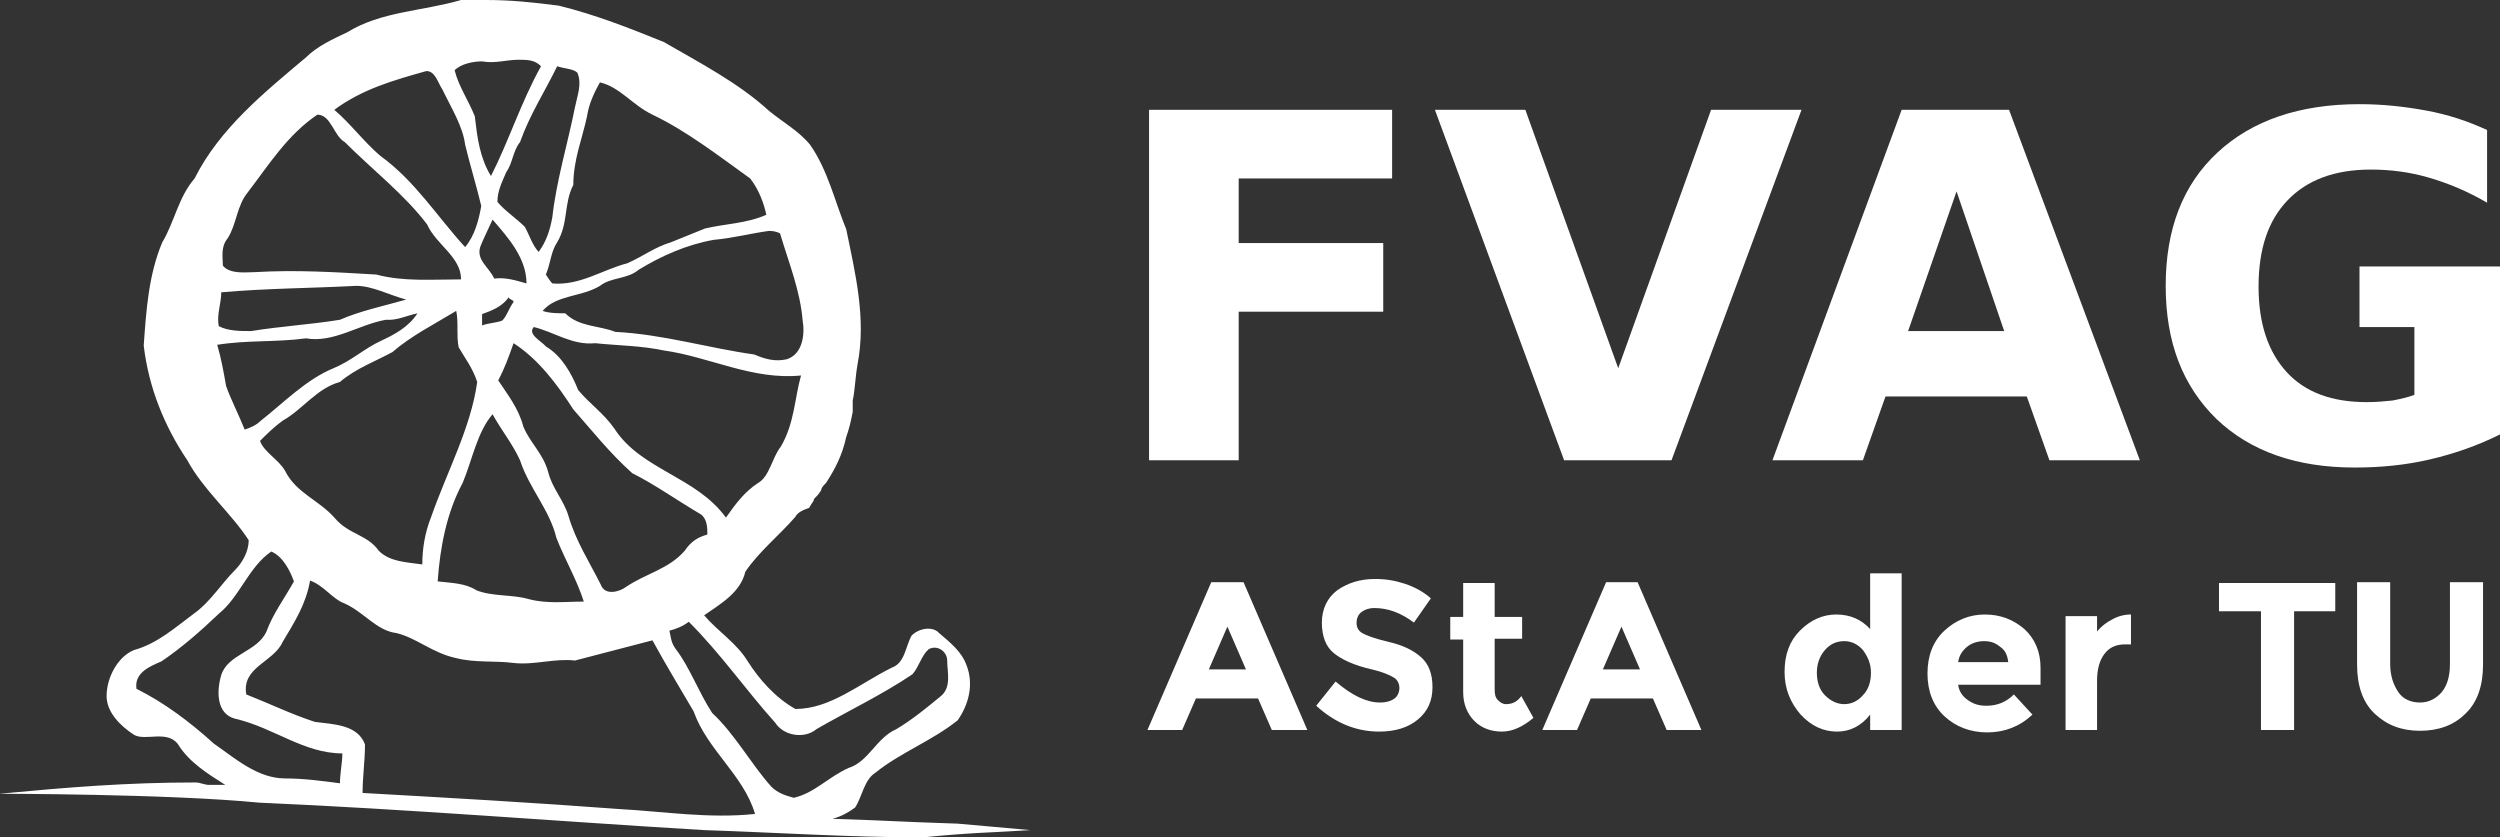
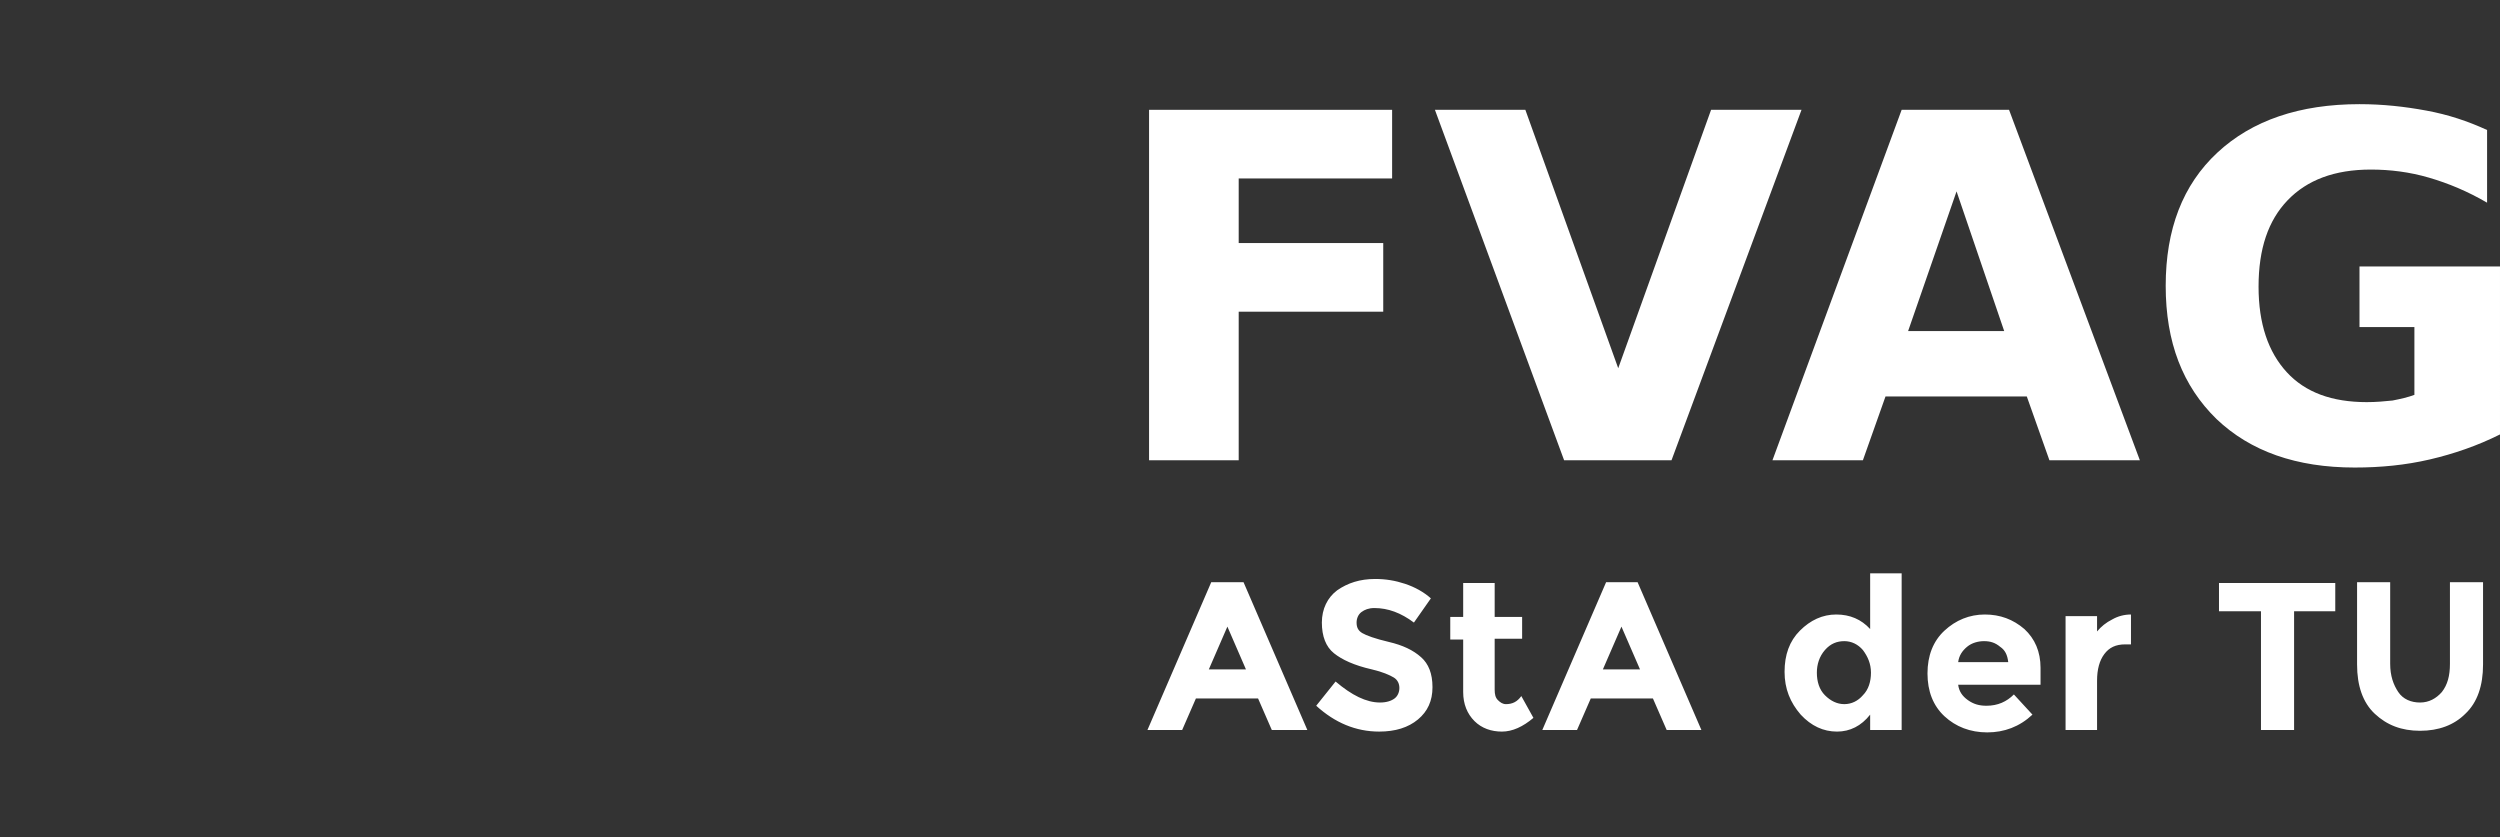
<svg xmlns="http://www.w3.org/2000/svg" xmlns:xlink="http://www.w3.org/1999/xlink" version="1.1" id="Ebene_1" x="0px" y="0px" viewBox="0 0 309.6 103.7" style="enable-background:new 0 0 309.6 103.7;" xml:space="preserve">
  <rect x="0" y="0" width="309.6" height="103.7" fill="#333333" stroke="none" />
  <style type="text/css">
	.st0{clip-path:url(#SVGID_2_);fill:#FFFFFF;}
	.st1{fill:#FFFFFF;}
	.st2{clip-path:url(#SVGID_4_);fill:#FFFFFF;}
</style>
  <g>
    <defs>
-       <rect id="SVGID_1_" width="309.6" height="103.7" />
-     </defs>
+       </defs>
    <clipPath id="SVGID_2_">
      <use xlink:href="#SVGID_1_" style="overflow:visible;" />
    </clipPath>
-     <path class="st0" d="M60.2,0h-3.1C52.3,1.4,47.2,1.4,43,4c-1.7,0.8-3.7,1.7-5.1,3.1c-5.1,4.3-10.7,8.8-13.8,15   c-2,2.3-2.5,5.4-4,7.9c-1.7,4-2,8.5-2.3,12.8c0.6,5.1,2.5,9.9,5.4,14.2c2,3.7,5.4,6.5,7.6,9.9c0,1.4-0.8,2.8-1.7,3.7   c-1.7,1.7-3.1,4-5.1,5.4c-2.3,1.7-4.5,3.7-7.4,4.5c-2,0.8-3.4,3.4-3.4,5.7c0,2,1.7,3.7,3.4,4.8c1.4,0.8,4-0.6,5.4,1.1   c1.4,2.3,3.7,3.7,5.9,5.1h-2c-0.6,0-1.1-0.3-1.7-0.3c-8.5,0-15.8,0.6-24.3,1.4c0,0,20.9,0,32.2,1.1c18.4,0.8,36.7,2.3,55.1,3.4   c9,0.3,18.1,0.9,27.1,0.9c5.9-0.6,8.8-0.6,13.3-0.9l-9-0.8c-9-0.3-6.5-0.3-15.5-0.6c1.1-0.3,2-0.8,2.8-1.4c0.9-1.4,1.1-3.4,2.5-4.3   c3.1-2.5,7.1-4,10.2-6.5c1.4-2,2-4.5,1.1-6.8c-0.6-1.7-2-2.8-3.4-4c-0.8-0.9-2.5-0.6-3.4,0.3c-0.8,1.4-0.8,3.4-2.5,4   c-4,2-7.6,5.1-11.9,5.1c-2.5-1.4-4.5-3.7-5.9-5.9c-1.4-2.3-3.7-3.7-5.4-5.7c2-1.4,4.5-2.8,5.1-5.4c1.7-2.5,4.2-4.5,6.2-6.8   c0.3-0.6,1.1-0.9,1.7-1.1c0.3-0.6,0.6-0.8,0.6-1.1c0.3-0.3,0.6-0.6,0.9-1.1c0-0.3,0.3-0.6,0.6-0.9c1.1-1.7,2-3.4,2.5-5.7   c0.3-0.8,0.6-2,0.8-3.1v-1.4c0.3-1.4,0.3-2.8,0.6-4.5c1.1-5.7-0.3-11.3-1.4-16.7c-1.4-3.4-2.3-7.4-4.5-10.5   c-1.4-1.7-3.4-2.8-5.1-4.2c-3.7-3.4-8.5-5.9-13-8.5c-4.2-1.7-8.5-3.4-13-4.5C66.1,0.3,63.3,0,60.2,0 M64.2,7.4c1.1,0,2,0,2.8,0.8   c-2.5,4.5-4,9.3-6.2,13.6c-1.4-2.3-1.7-4.8-2-7.4c-0.8-2-2-3.7-2.5-5.7c0.8-0.8,2.3-1.1,3.4-1.1C61.3,7.9,62.7,7.4,64.2,7.4    M69,8.2c0.8,0.3,2,0.3,2.5,0.8c0.6,1.4,0,2.8-0.3,4.3c-0.9,4.5-2.3,9.1-2.8,13.6c-0.3,1.7-0.8,3.1-1.7,4.3c-0.8-0.9-1.1-2-1.7-3.1   c-1.1-1.1-2.5-2-3.4-3.1c0-1.4,0.6-2.5,1.1-3.7c0.8-1.1,0.8-2.6,1.7-3.7C65.6,14.2,67.5,11.3,69,8.2 M52.8,8.8c1.1,0,1.4,1.4,2,2.3   c1.1,2.3,2.5,4.5,2.8,6.8c0.6,2.5,1.4,5.1,2,7.6c-0.3,1.7-0.8,3.7-2,5.1c-3.4-3.7-6.2-8.2-10.5-11.3c-2-1.7-3.7-4-5.7-5.7   C44.9,11,48.9,9.9,52.8,8.8 M74.3,10.2c2.5,0.6,4,2.8,6.5,4c4.2,2,8.2,5.1,12.1,7.9c1.1,1.4,1.7,3.1,2,4.5   c-2.5,1.1-5.1,1.1-7.6,1.7L83.1,30c-2,0.6-3.4,1.7-5.4,2.6c-3.1,0.8-5.9,2.8-9.3,2.5c-0.3-0.3-0.6-0.8-0.8-1.1   c0.6-1.4,0.6-2.8,1.4-4c1.4-2.3,0.8-4.8,2-7.1c0-3.1,1.1-5.7,1.7-8.5C72.9,13,73.5,11.6,74.3,10.2 M39.3,14.2c1.7,0,2,2.6,3.4,3.4   c3.4,3.4,7.4,6.5,10.2,10.2c1.1,2.5,4.2,4,4.2,6.8c-3.7,0-7.1,0.3-10.5-0.6c-5.1-0.3-9.9-0.6-15-0.3c-1.1,0-3.1,0.3-4-0.8   c0-1.1-0.3-2.3,0.6-3.4c1.1-1.7,1.1-4,2.5-5.7C33.3,20.4,35.6,16.7,39.3,14.2 M61,27.2c2,2.3,4.2,4.8,4.2,7.9   c-1.1-0.3-2.5-0.8-4-0.6c-0.6-1.4-2.3-2.3-1.7-4C59.9,29.5,60.5,28.3,61,27.2 M95.2,28.6c0.3,0,0.8,0,1.4,0.3   c1.1,3.7,2.5,7.1,2.8,10.8c0.3,1.7,0,4.2-2,4.8c-1.4,0.3-2.6,0-4-0.6c-5.7-0.8-11.3-2.5-17.2-2.8c-2-0.8-4.5-0.6-6.2-2.3   c-0.8,0-2,0-2.8-0.3c1.7-2,4.8-1.7,7.1-3.1c1.4-1.1,3.4-0.8,4.8-2c2.8-1.7,5.9-3.1,9.3-3.7C90.7,29.5,93,28.9,95.2,28.6 M44.1,35.4   c2,0,4,1.1,6.2,1.7c-2.8,0.8-5.7,1.4-8.2,2.5c-3.7,0.6-7.3,0.8-11,1.4c-1.4,0-2.8,0-4-0.6c-0.3-1.4,0.3-2.8,0.3-4.2   C33.1,35.7,38.4,35.7,44.1,35.4 M63,36.8c0,0.3,0.6,0.3,0.6,0.6c-0.6,0.8-0.8,1.7-1.4,2.3c-0.8,0.3-1.7,0.3-2.5,0.6v-1.4   C60.8,38.5,62.2,38,63,36.8 M56.5,38.5c0.3,1.4,0,3.1,0.3,4.5c0.8,1.4,1.7,2.5,2.3,4.3c-0.8,5.7-3.7,11-5.7,16.7   c-0.8,2-1.1,4-1.1,5.9c-2-0.3-4-0.3-5.4-1.7c-1.4-2-3.7-2-5.4-4c-2-2.3-4.8-3.1-6.2-5.9c-0.8-1.4-2.6-2.3-3.1-3.7   c0.8-0.8,1.7-1.7,2.8-2.5c2.5-1.4,4.2-4,7.1-4.8c2-1.7,4.5-2.6,6.5-3.7C50.9,41.6,53.7,40.2,56.5,38.5 M51.7,38.8   c-1.1,1.7-2.8,2.6-4.5,3.4c-2,0.9-3.7,2.5-5.9,3.4c-3.4,1.4-6.2,4.3-9,6.5c-0.6,0.6-1.4,0.9-2,1.1c-0.8-2-1.7-3.7-2.3-5.4   c-0.3-1.7-0.6-3.4-1.1-5.1c3.7-0.6,7.3-0.3,11-0.8c3.4,0.6,6.5-1.7,9.9-2.3C49.2,39.7,50.3,39.1,51.7,38.8 M66.1,40.5   c2.5,0.6,4.8,2.3,7.6,2c2.8,0.3,5.7,0.3,8.5,0.9c5.7,0.8,11,3.7,17,3.1c-0.8,2.8-0.8,5.9-2.5,8.8c-1.1,1.4-1.4,3.7-2.8,4.5   c-1.7,1.1-2.8,2.6-4,4.3c-3.7-5.1-10.5-5.9-13.8-11c-1.4-2-3.1-3.1-4.5-4.8c-0.8-2-2-4.2-4-5.4C67,42.2,65.3,41.4,66.1,40.5    M63.6,42.5c3.1,2,5.4,5.1,7.4,8.2c2.3,2.6,4.5,5.4,7.3,7.9c2.8,1.4,5.6,3.4,8.5,5.1c0.8,0.6,0.8,1.7,0.8,2.5c-1.1,0.3-2,0.8-2.8,2   c-2,2.3-4.8,2.8-7.3,4.5c-0.8,0.6-2.6,1.1-3.1-0.3c-1.4-2.8-3.1-5.4-4-8.5c-0.6-2-2-3.4-2.5-5.4c-0.6-2.3-2.3-3.7-3.1-5.7   c-0.6-2.3-2-4-3.1-5.7C62.5,45.6,63,44.2,63.6,42.5 M61,51.3c1.1,2,2.5,3.7,3.4,5.7c1.1,3.4,3.7,6.2,4.5,9.6   c1.1,2.8,2.5,5.1,3.4,7.9c-2.3,0-4.5,0.3-6.8-0.3c-2-0.6-4.5-0.3-6.5-1.1c-1.4-0.9-3.1-0.9-4.8-1.1c0.3-4.2,1.1-8.5,3.1-12.2   C58.5,56.9,59.1,53.5,61,51.3 M33.6,68.3c1.4,0.6,2.3,2.3,2.8,3.7c-1.1,2-2.6,4-3.4,6.2c-1.1,2.5-4.8,2.8-5.6,5.4   c-0.6,2-0.6,4.8,1.7,5.4c4.8,1.1,8.5,4.3,13.3,4.3c0,1.1-0.3,2.5-0.3,3.7c-2.3-0.3-4.5-0.6-6.8-0.6c-3.4,0-6.2-2.5-8.8-4.3   c-3.1-2.8-6.2-5.1-9.6-6.8c-0.3-2,1.7-2.8,3.1-3.4c2.5-1.7,4.8-3.7,7.1-5.9C29.7,73.9,30.8,70.2,33.6,68.3 M38.4,71.9   c1.7,0.6,2.8,2.3,4.2,2.8c2.5,1.1,4,3.4,6.5,3.7c2.5,0.6,4.5,2.5,7.4,3.1c2.3,0.6,4.8,0.3,7.1,0.6c2.5,0.3,5.1-0.6,7.6-0.3   c3.1-0.8,6.5-1.7,9.6-2.5c1.7,3.1,3.4,5.9,5.1,8.8c1.7,4.8,6.2,7.9,7.6,12.7c-5.7,0.6-11.3-0.3-16.7-0.6c-10.7-0.8-21.2-1.4-31.9-2   c0-2,0.3-4,0.3-6c-0.9-2.5-4-2.5-6.2-2.8c-2.8-0.9-5.7-2.3-8.5-3.4c-0.6-3.4,3.4-4,4.5-6.5C36.5,77,37.9,74.8,38.4,71.9 M85.3,77   c4,4,7.1,8.5,10.7,12.5c1.1,1.7,3.7,2,5.1,0.8c4-2.3,8.2-4.3,11.9-6.8c0.8-0.9,1.1-2.3,2-3.1c1.1-0.6,2.3,0.3,2.3,1.4   c0,1.4,0.6,3.4-0.9,4.5c-1.7,1.4-3.4,2.8-5.4,4c-2.5,1.1-3.4,4-5.9,4.8c-2.5,1.1-4.2,3.1-6.8,3.7c-1.1-0.3-2-0.6-2.8-1.4   c-2.5-2.8-4.5-6.5-7.3-9.1c-1.7-2.6-2.8-5.7-4.5-7.9c-0.6-0.8-0.6-1.4-0.8-2.3C83.7,77.9,84.5,77.6,85.3,77" />
  </g>
  <polygon class="st1" points="153.4,22.1 153.4,30.1 171.3,30.1 171.3,38.6 153.4,38.6 153.4,57 142.3,57 142.3,13.6 172.4,13.6   172.4,22.1 " />
  <polygon class="st1" points="177.7,13.6 188.9,13.6 200.4,45.6 211.9,13.6 223.1,13.6 207,57 193.7,57 " />
  <path class="st1" d="M251,49.1h-17.5l-2.8,7.9h-11.2l16-43.4h13.3L265,57h-11.2L251,49.1z M236.3,41h11.9l-5.9-17.3L236.3,41z" />
  <g>
    <defs>
      <rect id="SVGID_3_" width="309.6" height="103.7" />
    </defs>
    <clipPath id="SVGID_4_">
      <use xlink:href="#SVGID_3_" style="overflow:visible;" />
    </clipPath>
    <path class="st2" d="M309.6,53.8c-2.8,1.4-5.7,2.4-8.7,3.1c-3,0.7-6.1,1-9.3,1c-7.2,0-12.9-2-17.1-6c-4.2-4.1-6.3-9.5-6.3-16.5   c0-7,2.1-12.5,6.4-16.5c4.3-4,10.2-6,17.6-6c2.9,0,5.6,0.3,8.3,0.8c2.7,0.5,5.1,1.3,7.5,2.4v9c-2.4-1.4-4.8-2.4-7.2-3.1   c-2.4-0.7-4.8-1-7.2-1c-4.5,0-7.9,1.3-10.3,3.8c-2.4,2.5-3.6,6-3.6,10.7c0,4.6,1.2,8.1,3.5,10.6c2.3,2.5,5.6,3.7,9.9,3.7   c1.2,0,2.2-0.1,3.2-0.2c1-0.2,1.9-0.4,2.7-0.7v-8.4h-6.8v-7.5h17.4V53.8z" />
    <path class="st2" d="M296,82.2V72.1h-4.1v10.2c0,2.6,0.7,4.7,2.2,6.1c1.5,1.4,3.3,2.1,5.6,2.1s4.2-0.7,5.6-2.1   c1.5-1.4,2.2-3.5,2.2-6.1V72.1h-4.1v10.1c0,1.5-0.3,2.6-1,3.5c-0.7,0.8-1.6,1.3-2.7,1.3c-1.1,0-2.1-0.4-2.7-1.3   C296.4,84.8,296,83.7,296,82.2 M289.2,75.7v-3.5h-14.4v3.5h5.2v14.7h4.1V75.7H289.2z M263.9,79.8l0-3.7c-0.8,0-1.6,0.2-2.3,0.6   c-0.8,0.4-1.4,0.9-1.9,1.5v-1.9h-3.9v14.1h3.9v-6.1c0-1.4,0.3-2.5,0.9-3.3c0.6-0.8,1.4-1.2,2.6-1.2H263.9z M248.7,82h-6.2   c0.1-0.8,0.5-1.4,1.1-1.9c0.6-0.5,1.4-0.7,2.1-0.7c0.8,0,1.4,0.2,2,0.7C248.3,80.5,248.6,81.1,248.7,82 M249.4,86   c-0.9,0.9-2,1.4-3.4,1.4c-0.9,0-1.6-0.2-2.3-0.7c-0.7-0.5-1.1-1.1-1.2-1.9h10.2v-2.1c0-2-0.7-3.6-2-4.8c-1.4-1.2-3-1.8-4.9-1.8   s-3.6,0.7-5,2c-1.4,1.3-2.1,3.1-2.1,5.3c0,2.2,0.7,4,2.1,5.3c1.4,1.3,3.2,2,5.3,2c2.1,0,4-0.7,5.6-2.2L249.4,86z M226,80.5   c0.7-0.8,1.5-1.1,2.4-1.1c0.9,0,1.7,0.4,2.3,1.1c0.6,0.8,1,1.7,1,2.8c0,1.1-0.3,2.1-1,2.8c-0.6,0.7-1.4,1.1-2.3,1.1   c-0.9,0-1.7-0.4-2.4-1.1c-0.7-0.7-1-1.7-1-2.8C225,82.3,225.3,81.3,226,80.5 M231.6,88.5v1.9h3.9V71h-3.9v6.9   c-1.1-1.2-2.5-1.8-4.2-1.8s-3.2,0.7-4.5,2c-1.3,1.3-1.9,3-1.9,5.1c0,2.1,0.7,3.8,2,5.3c1.3,1.4,2.8,2.1,4.5,2.1   C229.1,90.6,230.5,89.9,231.6,88.5 M203.1,82.9h-4.6l2.3-5.3L203.1,82.9z M210.7,90.4l-7.9-18.3h-3.9l-7.9,18.3h4.3l1.7-3.9h7.7   l1.7,3.9H210.7z M188.5,79.2v-2.8h-3.4v-4.2h-3.9v4.2h-1.6v2.8h1.6v6.5c0,1.5,0.5,2.7,1.4,3.6c0.9,0.9,2.1,1.3,3.4,1.3   c1.3,0,2.6-0.6,3.9-1.7l-1.5-2.7c-0.5,0.7-1.1,1-1.9,1c-0.4,0-0.7-0.2-1-0.5c-0.3-0.3-0.4-0.7-0.4-1.3v-6.3H188.5z M170.2,75.3   c1.7,0,3.3,0.6,4.9,1.8l2.1-3c-0.9-0.8-2-1.4-3.2-1.8c-1.2-0.4-2.4-0.6-3.7-0.6c-1.9,0-3.4,0.5-4.7,1.4c-1.2,0.9-1.9,2.3-1.9,4   s0.5,3,1.5,3.8c1,0.8,2.5,1.5,4.7,2c1.3,0.3,2.2,0.7,2.7,1s0.7,0.8,0.7,1.3c0,0.5-0.2,1-0.6,1.3c-0.4,0.3-1,0.5-1.8,0.5   c-1.7,0-3.5-0.9-5.5-2.6l-2.4,3c2.3,2.1,4.9,3.2,7.8,3.2c2,0,3.6-0.5,4.8-1.5c1.2-1,1.8-2.3,1.8-4s-0.5-2.9-1.4-3.7   c-1-0.9-2.3-1.5-4-1.9c-1.7-0.4-2.8-0.8-3.3-1.1c-0.5-0.3-0.7-0.7-0.7-1.3c0-0.5,0.2-1,0.6-1.3C169,75.5,169.5,75.3,170.2,75.3    M154.3,82.9h-4.6l2.3-5.3L154.3,82.9z M161.9,90.4L154,72.1H150l-7.9,18.3h4.3l1.7-3.9h7.7l1.7,3.9H161.9z" />
  </g>
</svg>